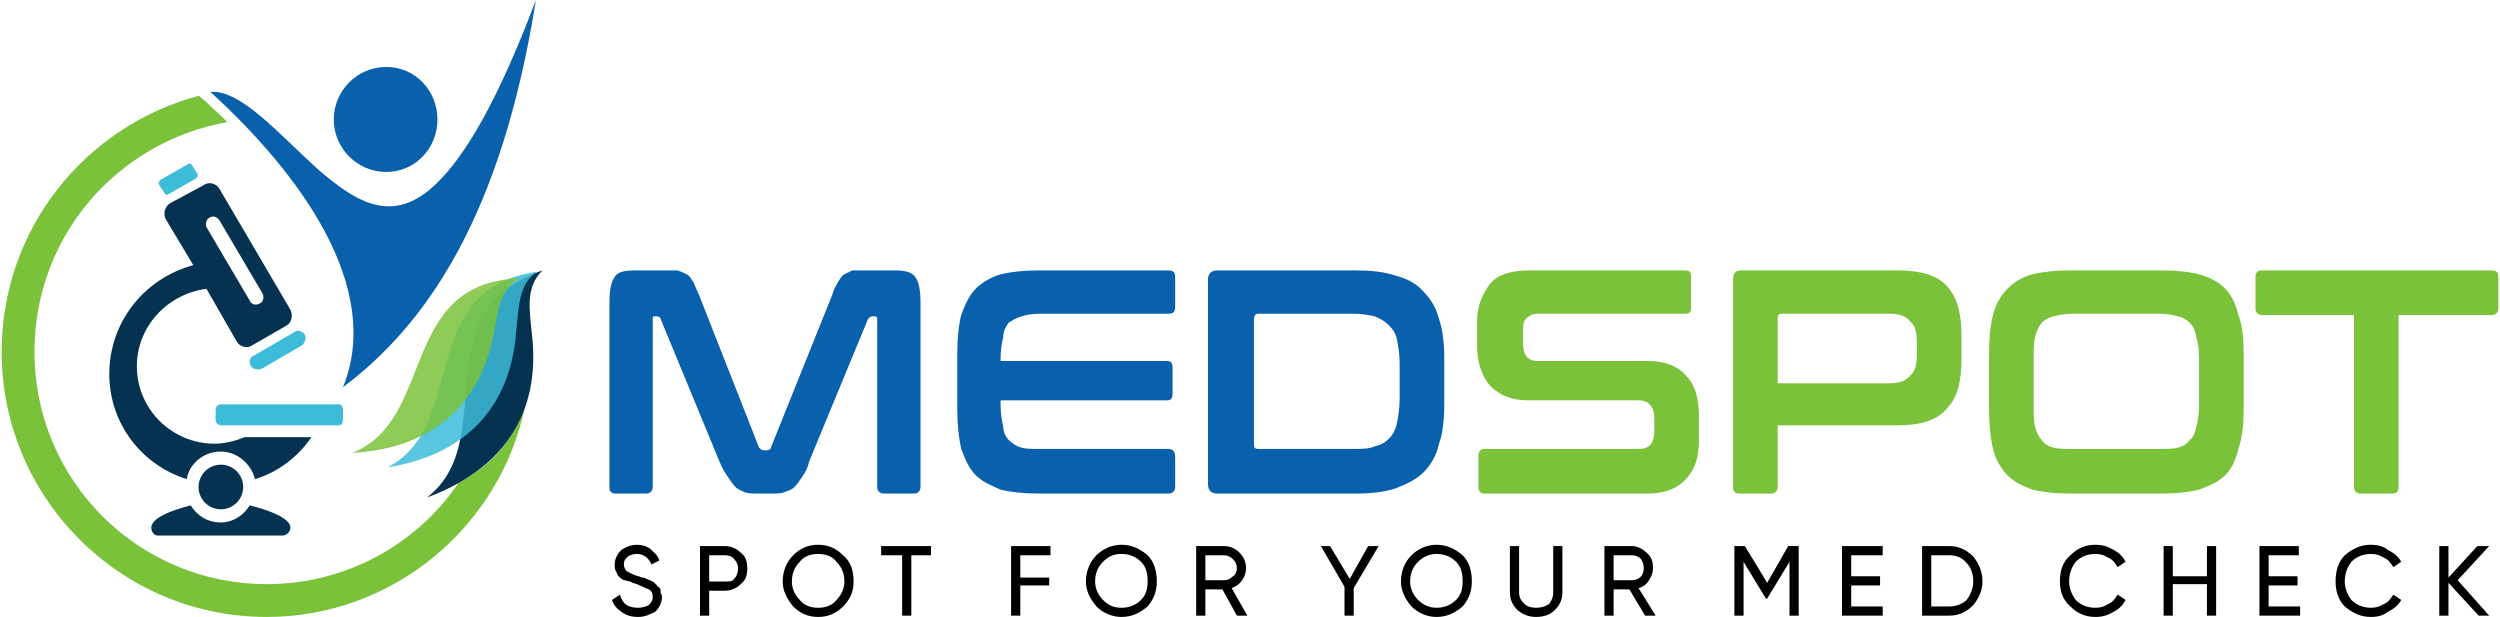
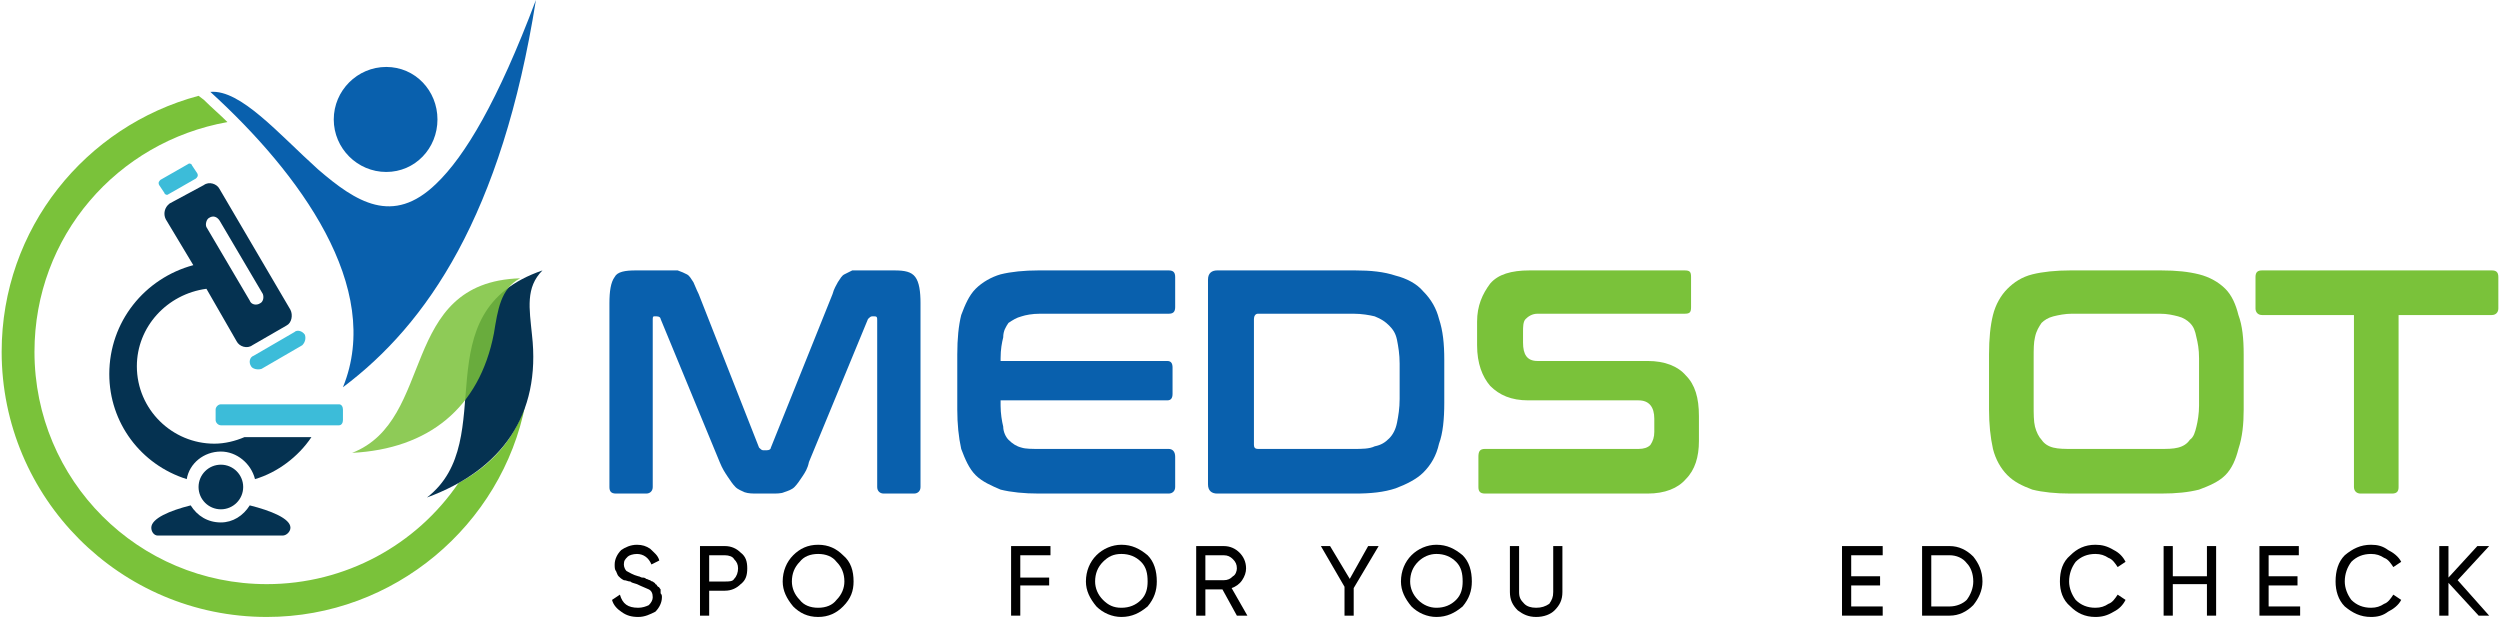
<svg xmlns="http://www.w3.org/2000/svg" xml:space="preserve" width="1864px" height="460px" version="1.1" style="shape-rendering:geometricPrecision; text-rendering:geometricPrecision; image-rendering:optimizeQuality; fill-rule:evenodd; clip-rule:evenodd" viewBox="0 0 1902 470">
  <defs>
    <style type="text/css">
   
    .fil5 {fill:#053251}
    .fil7 {fill:#053251}
    .fil4 {fill:#0960AD}
    .fil6 {fill:#3CBCD9}
    .fil3 {fill:#7AC23A}
    .fil2 {fill:black;fill-rule:nonzero}
    .fil0 {fill:#0960AD;fill-rule:nonzero}
    .fil1 {fill:#7AC23A;fill-rule:nonzero}
    .fil8 {fill:#3CBCD9;fill-opacity:0.851}
    .fil9 {fill:#7AC23A;fill-opacity:0.851}
   
  </style>
  </defs>
  <g id="Layer_x0020_1">
    <g id="_416086064">
      <g>
        <path class="fil0" d="M507 206c3,0 6,0 8,0 3,1 5,2 7,3 2,1 3,3 5,6 1,2 2,5 4,9l46 117c1,1 2,2 3,2l3 0c2,0 3,-1 3,-2l47 -117c1,-4 3,-7 4,-9 2,-3 3,-5 5,-6 2,-1 4,-2 6,-3 2,0 5,0 8,0l24 0c8,0 13,1 16,5 3,4 4,11 4,20l0 140c0,3 -2,5 -5,5l-23 0c-3,0 -5,-2 -5,-5l0 -127c0,-2 0,-3 -2,-3l-2 0c-1,0 -2,1 -3,2l-45 109c-1,5 -3,8 -5,11 -2,3 -4,6 -6,8 -2,2 -5,3 -8,4 -2,1 -6,1 -9,1l-11 0c-4,0 -7,0 -10,-1 -2,-1 -5,-2 -7,-4 -2,-2 -4,-5 -6,-8 -2,-3 -4,-6 -6,-11l-45 -109c0,-1 -1,-2 -3,-2l-2 0c-1,0 -1,1 -1,3l0 127c0,3 -2,5 -5,5l-23 0c-4,0 -5,-2 -5,-5l0 -140c0,-9 1,-16 4,-20 2,-4 8,-5 16,-5l24 0z" />
        <path class="fil0" d="M889 206c3,0 5,1 5,5l0 23c0,4 -2,5 -5,5l-98 0c-6,0 -11,1 -14,2 -4,1 -7,3 -10,5 -2,3 -4,6 -4,11 -1,4 -2,9 -2,16l0 2 127 0c3,0 4,2 4,5l0 20c0,3 -1,5 -4,5l-127 0 0 4c0,6 1,12 2,16 0,4 2,8 4,10 3,3 6,5 10,6 3,1 8,1 14,1l98 0c3,0 5,2 5,6l0 23c0,3 -2,5 -5,5l-99 0c-11,0 -21,-1 -29,-3 -7,-3 -14,-6 -19,-11 -5,-5 -8,-12 -11,-20 -2,-9 -3,-19 -3,-30l0 -42c0,-12 1,-22 3,-30 3,-8 6,-15 11,-20 5,-5 12,-9 19,-11 8,-2 18,-3 29,-3l99 0z" />
        <path class="fil0" d="M1031 206c12,0 22,1 31,4 8,2 16,6 21,12 6,6 10,13 12,21 3,9 4,19 4,31l0 33c0,12 -1,23 -4,31 -2,9 -6,16 -12,22 -5,5 -13,9 -21,12 -9,3 -19,4 -31,4l-105 0c-4,0 -7,-2 -7,-7l0 -156c0,-5 3,-7 7,-7l105 0zm-77 133c0,2 1,3 3,3l73 0c6,0 12,0 16,-2 5,-1 8,-3 11,-6 3,-3 5,-7 6,-12 1,-5 2,-11 2,-18l0 -27c0,-7 -1,-13 -2,-18 -1,-5 -3,-8 -6,-11 -3,-3 -6,-5 -11,-7 -4,-1 -10,-2 -16,-2l-73 0c-2,0 -3,2 -3,4l0 96z" />
        <path class="fil1" d="M1282 206c4,0 5,1 5,5l0 23c0,4 -1,5 -5,5l-112 0c-4,0 -7,2 -9,4 -2,2 -2,6 -2,10l0 8c0,9 3,14 11,14l84 0c13,0 23,4 29,11 7,7 10,17 10,31l0 19c0,12 -3,22 -10,29 -6,7 -16,11 -29,11l-124 0c-4,0 -5,-2 -5,-5l0 -23c0,-4 1,-6 5,-6l117 0c4,0 7,-1 9,-3 2,-3 3,-6 3,-10l0 -10c0,-9 -4,-14 -12,-14l-84 0c-13,0 -22,-4 -29,-11 -6,-7 -10,-17 -10,-31l0 -18c0,-12 4,-21 10,-29 6,-7 16,-10 30,-10l118 0z" />
-         <path class="fil1" d="M1445 206c17,0 30,4 37,12 8,9 11,21 11,38l0 18c0,16 -3,29 -11,37 -7,9 -20,13 -37,13l-92 0 0 47c0,3 -2,5 -5,5l-24 0c-4,0 -5,-2 -5,-5l0 -158c0,-5 2,-7 6,-7l120 0zm-92 86l85 0c8,0 13,-2 16,-6 4,-3 5,-9 5,-16l0 -9c0,-7 -1,-13 -5,-16 -3,-4 -8,-6 -16,-6l-82 0c-2,0 -3,1 -3,3l0 50z" />
        <path class="fil1" d="M1645 206c12,0 21,1 29,3 8,2 15,6 20,11 5,5 8,12 10,20 3,8 4,18 4,30l0 42c0,11 -1,21 -4,30 -2,8 -5,15 -10,20 -5,5 -12,8 -20,11 -8,2 -17,3 -29,3l-69 0c-11,0 -21,-1 -29,-3 -8,-3 -14,-6 -19,-11 -5,-5 -9,-12 -11,-20 -2,-9 -3,-19 -3,-30l0 -42c0,-12 1,-22 3,-30 2,-8 6,-15 11,-20 5,-5 11,-9 19,-11 8,-2 18,-3 29,-3l69 0zm-97 103c0,6 0,12 1,16 1,4 3,8 5,10 2,3 5,5 9,6 4,1 9,1 14,1l67 0c6,0 10,0 14,-1 4,-1 7,-3 9,-6 3,-2 4,-6 5,-10 1,-4 2,-10 2,-16l0 -36c0,-7 -1,-12 -2,-16 -1,-5 -2,-8 -5,-11 -2,-2 -5,-4 -9,-5 -4,-1 -8,-2 -14,-2l-67 0c-5,0 -10,1 -14,2 -4,1 -7,3 -9,5 -2,3 -4,6 -5,11 -1,4 -1,9 -1,16l0 36z" />
        <path class="fil1" d="M1897 206c3,0 5,1 5,5l0 24c0,3 -2,5 -5,5l-71 0 0 131c0,3 -1,5 -5,5l-24 0c-3,0 -5,-2 -5,-5l0 -131 -70 0c-3,0 -5,-2 -5,-5l0 -24c0,-4 2,-5 5,-5l175 0z" />
        <path class="fil2" d="M485 470c-5,0 -9,-1 -13,-4 -3,-2 -6,-5 -7,-9l6 -4c2,7 6,10 14,10 3,0 6,-1 8,-2 2,-2 3,-4 3,-6 0,-3 -1,-5 -3,-6 -2,-1 -5,-2 -9,-4 -3,-1 -4,-1 -5,-2 -2,0 -3,-1 -5,-1 -2,-1 -3,-2 -4,-3 -1,-1 -1,-2 -2,-4 -1,-1 -1,-3 -1,-5 0,-4 2,-8 5,-11 3,-2 7,-4 12,-4 4,0 7,1 10,3 3,3 6,5 7,9l-6 3c-2,-5 -6,-8 -11,-8 -3,0 -6,1 -7,2 -2,2 -3,3 -3,6 0,2 1,4 2,5 2,1 5,3 9,4 1,0 2,1 3,1 1,0 2,0 3,1 1,0 2,1 3,1 0,0 1,1 2,1 1,1 2,1 2,2 1,0 1,1 2,2 1,0 1,1 2,2 0,1 0,2 0,3 1,1 1,2 1,3 0,4 -2,8 -5,11 -4,2 -8,4 -13,4z" />
        <path id="1" class="fil2" d="M551 416c5,0 9,2 12,5 4,3 5,7 5,12 0,5 -1,9 -5,12 -3,3 -7,5 -12,5l-12 0 0 19 -7 0 0 -53 19 0zm0 27c3,0 6,0 7,-2 2,-2 3,-5 3,-8 0,-3 -1,-5 -3,-7 -1,-2 -4,-3 -7,-3l-12 0 0 20 12 0z" />
        <path id="2" class="fil2" d="M641 462c-5,5 -11,8 -19,8 -8,0 -14,-3 -19,-8 -5,-6 -8,-12 -8,-19 0,-8 3,-15 8,-20 5,-5 11,-8 19,-8 8,0 14,3 19,8 6,5 8,12 8,20 0,7 -2,13 -8,19zm-33 -5c3,4 8,6 14,6 6,0 11,-2 14,-6 4,-4 6,-9 6,-14 0,-6 -2,-11 -6,-15 -3,-4 -8,-6 -14,-6 -6,0 -11,2 -14,6 -4,4 -6,9 -6,15 0,5 2,10 6,14z" />
-         <polygon id="3" class="fil2" points="708,416 708,423 693,423 693,469 686,469 686,423 670,423 670,416 " />
        <polygon id="4" class="fil2" points="799,423 776,423 776,440 798,440 798,446 776,446 776,469 769,469 769,416 799,416 " />
        <path id="5" class="fil2" d="M873 462c-6,5 -12,8 -20,8 -7,0 -14,-3 -19,-8 -5,-6 -8,-12 -8,-19 0,-8 3,-15 8,-20 5,-5 12,-8 19,-8 8,0 14,3 20,8 5,5 7,12 7,20 0,7 -2,13 -7,19zm-34 -5c4,4 8,6 14,6 6,0 11,-2 15,-6 4,-4 5,-9 5,-14 0,-6 -1,-11 -5,-15 -4,-4 -9,-6 -15,-6 -6,0 -10,2 -14,6 -4,4 -6,9 -6,15 0,5 2,10 6,14z" />
        <path id="6" class="fil2" d="M941 469l-11 -20 -13 0 0 20 -7 0 0 -53 21 0c5,0 9,2 12,5 3,3 5,7 5,12 0,3 -1,6 -3,9 -2,3 -5,5 -8,6l12 21 -8 0zm-24 -46l0 19 14 0c3,0 5,-1 7,-3 2,-1 3,-4 3,-6 0,-3 -1,-5 -3,-7 -2,-2 -4,-3 -7,-3l-14 0z" />
        <polygon id="7" class="fil2" points="1049,416 1030,448 1030,469 1023,469 1023,447 1005,416 1012,416 1027,441 1041,416 " />
        <path id="8" class="fil2" d="M1113 462c-6,5 -12,8 -20,8 -7,0 -14,-3 -19,-8 -5,-6 -8,-12 -8,-19 0,-8 3,-15 8,-20 5,-5 12,-8 19,-8 8,0 14,3 20,8 5,5 7,12 7,20 0,7 -2,13 -7,19zm-34 -5c4,4 9,6 14,6 6,0 11,-2 15,-6 4,-4 5,-9 5,-14 0,-6 -1,-11 -5,-15 -4,-4 -9,-6 -15,-6 -5,0 -10,2 -14,6 -4,4 -6,9 -6,15 0,5 2,10 6,14z" />
        <path id="9" class="fil2" d="M1183 465c-3,3 -8,5 -14,5 -6,0 -10,-2 -14,-5 -4,-4 -6,-8 -6,-14l0 -35 7 0 0 35c0,4 1,6 4,9 2,2 5,3 9,3 4,0 7,-1 10,-3 2,-3 3,-5 3,-9l0 -35 7 0 0 35c0,6 -2,10 -6,14z" />
-         <path id="10" class="fil2" d="M1252 469l-12 -20 -12 0 0 20 -7 0 0 -53 21 0c4,0 8,2 11,5 4,3 5,7 5,12 0,3 -1,6 -3,9 -2,3 -4,5 -8,6l13 21 -8 0zm-24 -46l0 19 14 0c3,0 5,-1 7,-3 1,-1 2,-4 2,-6 0,-3 -1,-5 -2,-7 -2,-2 -4,-3 -7,-3l-14 0z" />
-         <polygon id="11" class="fil2" points="1369,416 1369,469 1362,469 1362,428 1345,456 1344,456 1327,428 1327,469 1320,469 1320,416 1328,416 1345,444 1361,416 " />
        <polygon id="12" class="fil2" points="1409,462 1433,462 1433,469 1402,469 1402,416 1433,416 1433,423 1409,423 1409,439 1431,439 1431,446 1409,446 " />
        <path id="13" class="fil2" d="M1484 416c7,0 13,3 18,8 4,5 7,11 7,19 0,7 -3,13 -7,18 -5,5 -11,8 -18,8l-21 0 0 -53 21 0zm0 46c5,0 10,-2 13,-5 3,-4 5,-9 5,-14 0,-6 -2,-11 -5,-14 -3,-4 -8,-6 -13,-6l-14 0 0 39 14 0z" />
        <path id="14" class="fil2" d="M1595 470c-8,0 -14,-3 -19,-8 -6,-5 -8,-12 -8,-19 0,-8 2,-15 8,-20 5,-5 11,-8 19,-8 5,0 9,1 14,4 4,2 7,5 9,9l-6 4c-2,-3 -4,-6 -7,-7 -3,-2 -6,-3 -10,-3 -6,0 -11,2 -15,6 -3,4 -5,9 -5,15 0,5 2,10 5,14 4,4 9,6 15,6 4,0 7,-1 10,-3 3,-1 5,-4 7,-7l6 4c-2,4 -5,7 -9,9 -5,3 -9,4 -14,4z" />
        <polygon id="15" class="fil2" points="1680,416 1687,416 1687,469 1680,469 1680,445 1654,445 1654,469 1647,469 1647,416 1654,416 1654,439 1680,439 " />
        <polygon id="16" class="fil2" points="1727,462 1751,462 1751,469 1720,469 1720,416 1750,416 1750,423 1727,423 1727,439 1749,439 1749,446 1727,446 " />
        <path id="17" class="fil2" d="M1805 470c-8,0 -14,-3 -20,-8 -5,-5 -7,-12 -7,-19 0,-8 2,-15 7,-20 6,-5 12,-8 20,-8 5,0 9,1 13,4 4,2 8,5 10,9l-6 4c-2,-3 -4,-6 -7,-7 -3,-2 -6,-3 -10,-3 -6,0 -11,2 -15,6 -3,4 -5,9 -5,15 0,5 2,10 5,14 4,4 9,6 15,6 4,0 7,-1 10,-3 3,-1 5,-4 7,-7l6 4c-2,4 -6,7 -10,9 -4,3 -8,4 -13,4z" />
        <polygon id="18" class="fil2" points="1895,469 1887,469 1864,444 1864,469 1857,469 1857,416 1864,416 1864,440 1886,416 1895,416 1871,442 " />
      </g>
      <g>
        <path class="fil3" d="M399 308c-18,92 -100,162 -197,162 -112,0 -202,-91 -202,-202 0,-94 64,-172 150,-195l4 3c6,6 12,11 18,17 -84,15 -147,87 -147,175 0,98 79,177 177,177 60,0 114,-30 146,-77 26,-14 43,-34 51,-60z" />
        <path class="fil4" d="M260 295c64,-48 121,-131 147,-295 -29,77 -54,119 -76,140 -33,32 -61,14 -90,-11 -30,-27 -59,-61 -82,-59 68,62 132,149 101,225zm33 -244c22,0 39,18 39,40 0,22 -17,40 -39,40 -22,0 -40,-18 -40,-40 0,-22 18,-40 40,-40z" />
        <path class="fil5" d="M156 220c-30,4 -53,29 -53,59 0,33 27,59 59,59 8,0 16,-2 23,-5l51 0c-10,15 -26,27 -43,32 -3,-12 -14,-21 -26,-21 -13,0 -24,9 -26,21 -35,-11 -59,-43 -59,-80 0,-40 27,-73 64,-83l-21 -35c-2,-4 -1,-9 3,-12l26 -14c4,-3 10,-1 12,3l54 92c2,4 1,10 -3,12l-26 15c-4,3 -10,1 -12,-3l-23 -40zm2 -54l0 0c3,-2 6,-1 8,2l33 56c1,3 0,6 -2,7l0 0c-3,2 -7,1 -8,-2l-33 -56c-1,-2 0,-6 2,-7z" />
        <circle class="fil5" cx="167" cy="371" r="17" />
        <path class="fil5" d="M119 408l48 0 47 0c3,0 6,-3 6,-6 0,-7 -15,-13 -31,-17 -5,8 -13,13 -22,13 -10,0 -18,-5 -23,-13 -16,4 -30,10 -30,17 0,3 2,6 5,6z" />
        <path class="fil6" d="M127 148l21 -12c1,-1 2,-2 1,-4l-4 -6c0,-1 -2,-2 -3,-1l-21 12c-1,1 -2,2 -1,4l4 6c0,1 2,2 3,1zm40 160l90 0c2,0 3,2 3,4l0 8c0,2 -1,4 -3,4l-90 0c-2,0 -4,-2 -4,-4l0 -8c0,-2 2,-4 4,-4zm31 -27l31 -18c2,-2 3,-5 2,-8l0 0c-2,-3 -6,-4 -8,-2l-31 18c-3,1 -4,5 -2,8l0 0c1,2 5,3 8,2z" />
        <path class="fil7" d="M324 379c57,-44 -5,-141 88,-173 -13,13 -10,29 -8,49 7,61 -23,103 -80,124z" />
-         <path class="fil8" d="M294 356c62,-32 21,-136 114,-149 -14,9 -14,26 -16,45 -4,59 -40,95 -98,104z" />
        <path class="fil9" d="M267 345c64,-25 35,-130 128,-133 -15,8 -17,24 -20,42 -11,57 -50,88 -108,91z" />
      </g>
    </g>
  </g>
</svg>